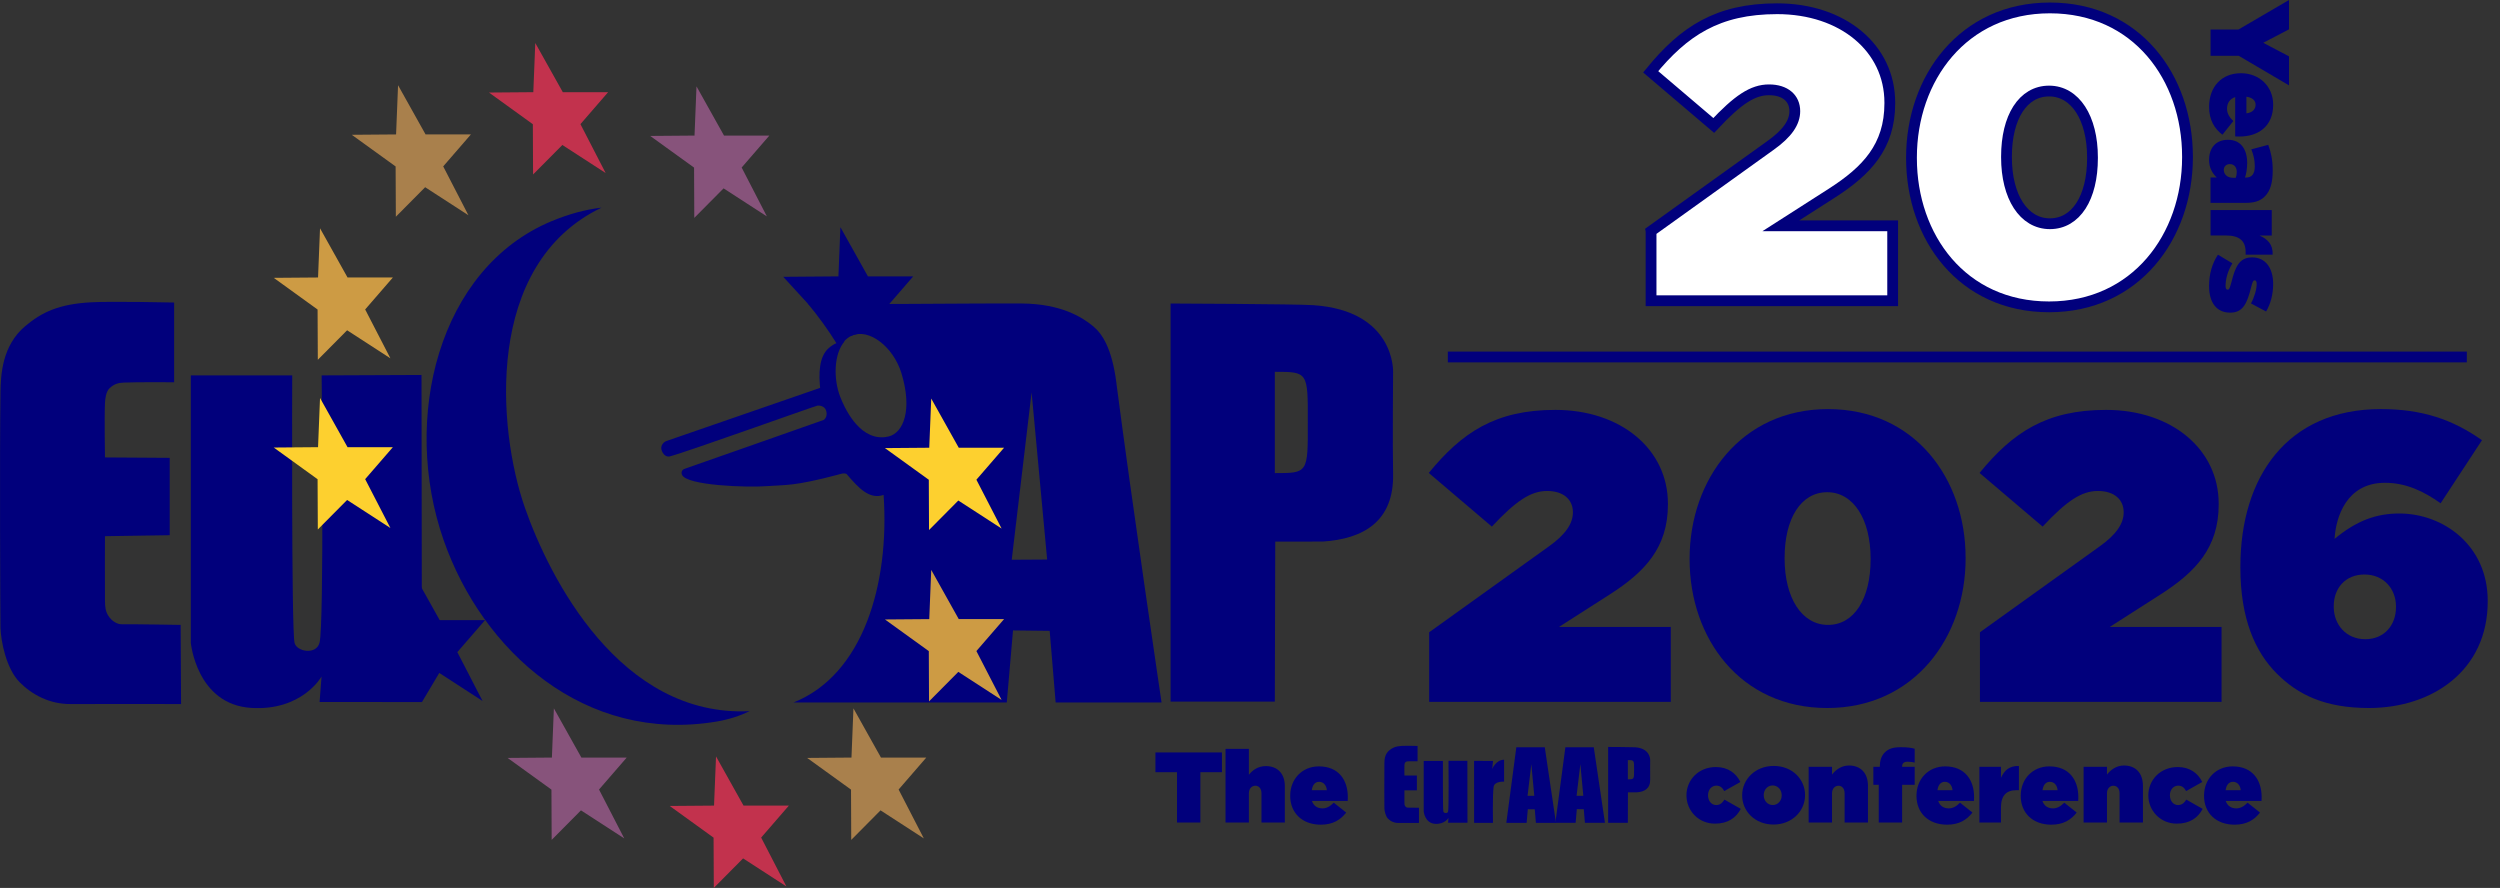
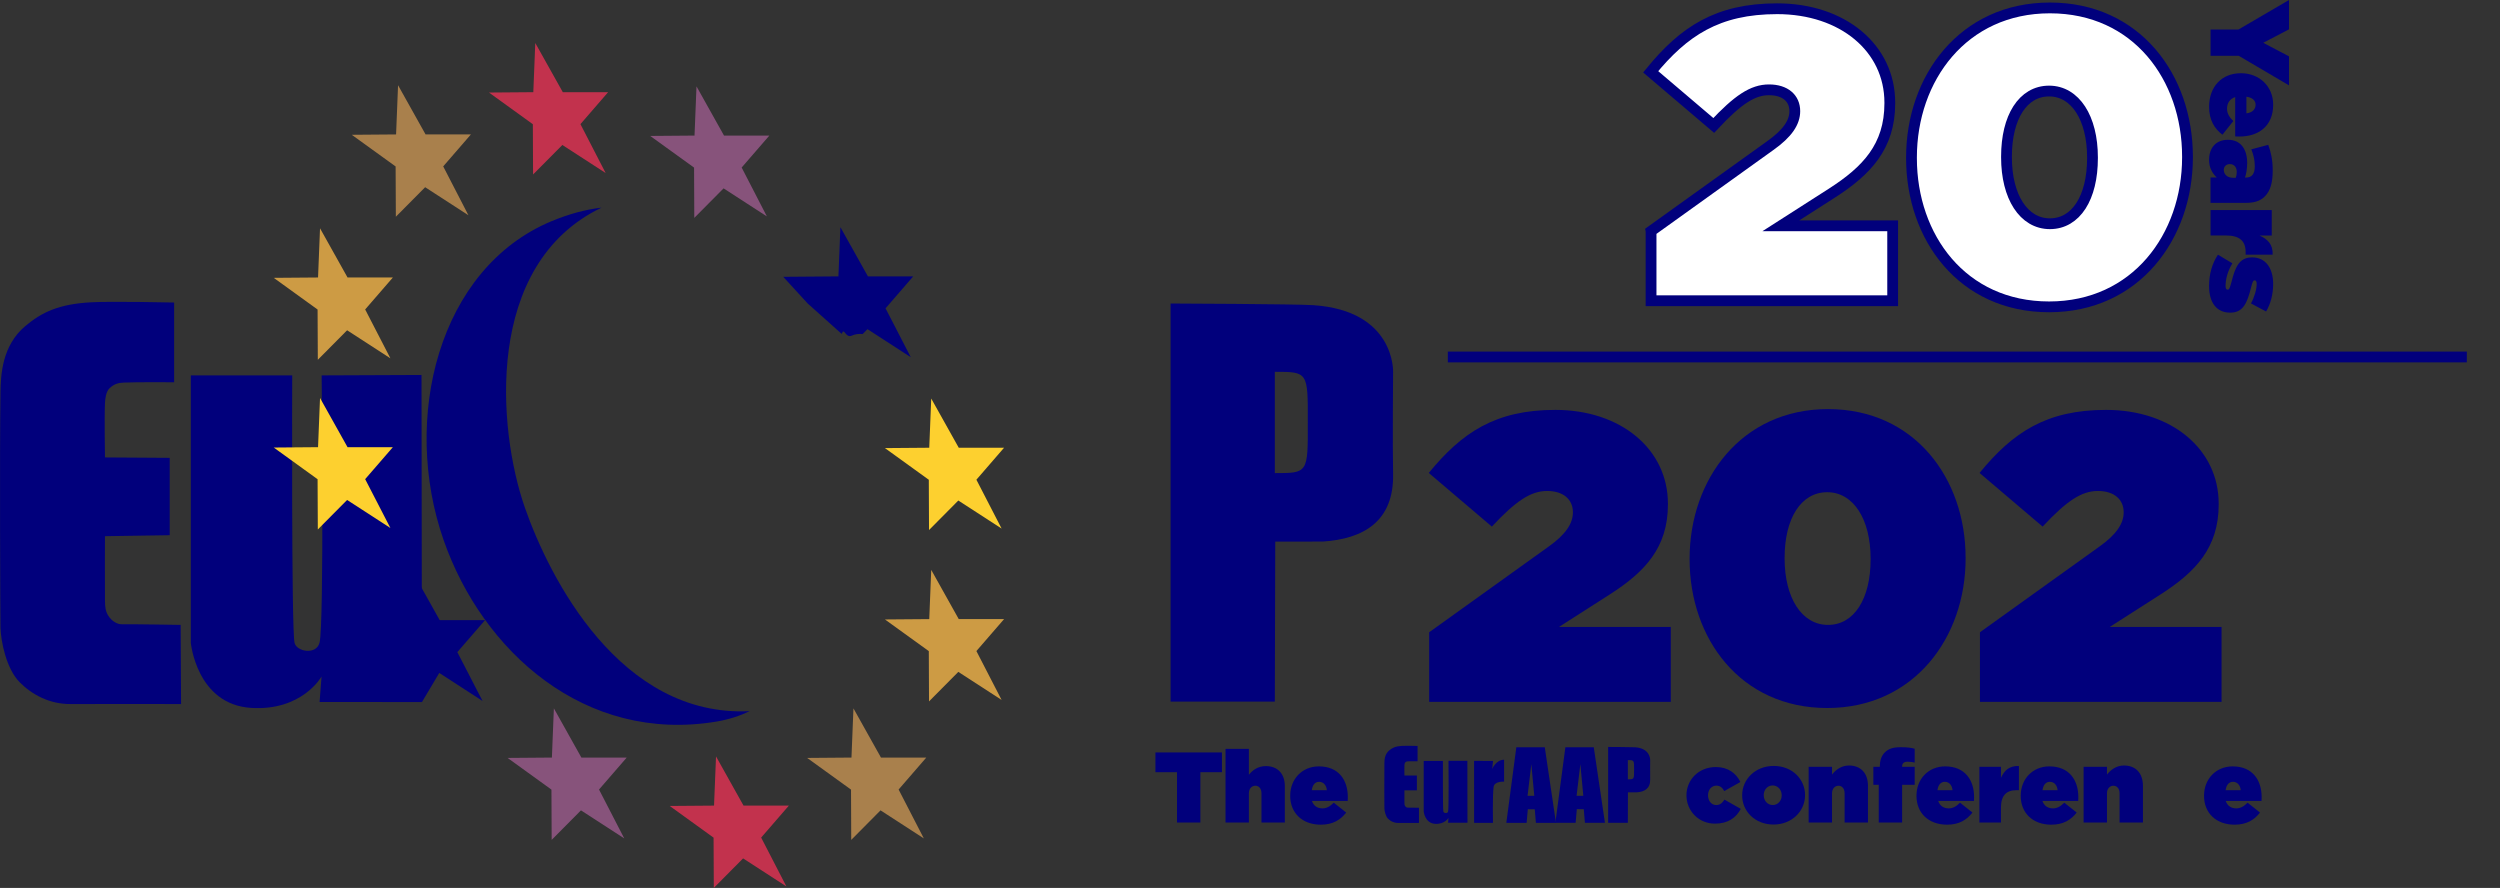
<svg xmlns="http://www.w3.org/2000/svg" id="uuid-622d8c4d-e005-4838-96dd-1388d7edb6a2" data-name="svg96" viewBox="0 0 1391.06 494.06">
  <rect x="0" y="0" width="1391.06" height="494.06" fill="#333333" stroke="none" />
  <defs>
    <style>
      .uuid-2141099e-e5d1-4b11-84d8-97218303065c {
        fill: #a9804c;
      }

      .uuid-fe0c7889-0e25-4671-8721-17ca759811ae {
        fill: #87537b;
      }

      .uuid-dbbf87d1-5666-4c7a-96b0-5682425652cf {
        fill: none;
      }

      .uuid-dbbf87d1-5666-4c7a-96b0-5682425652cf, .uuid-e85bf80b-01ad-4cd5-94be-8e8f8329d65b {
        stroke: #01007c;
        stroke-miterlimit: 10;
        stroke-width: 6px;
      }

      .uuid-4ea36478-c8dd-4a4d-8eb7-d010204e0b2a {
        fill: #c2324d;
      }

      .uuid-9adbf5d3-f442-4127-be71-65d05a4543d1 {
        fill: #cd9b44;
      }

      .uuid-20050236-6e64-428d-b99e-381c767fb38b {
        fill: #fdd02f;
      }

      .uuid-81306817-c969-461e-9c77-7c87d636ca94 {
        fill: #01007c;
      }

      .uuid-e85bf80b-01ad-4cd5-94be-8e8f8329d65b {
        fill: #fff;
      }
    </style>
  </defs>
  <g>
    <path class="uuid-81306817-c969-461e-9c77-7c87d636ca94" d="M795.23,351.8l66.08-47.39c10.03-7.06,13.9-13.21,13.9-19.37,0-7.06-5.24-11.85-14.35-11.85s-17.32,5.47-30.76,19.82l-35.09-29.85c18.46-22.56,37.14-35.09,70.4-35.09,36.46,0,62.66,21.87,62.66,52.18v.46c0,24.15-12.99,37.59-32.13,49.9l-28.48,18.23h62.2v41.7h-134.43v-38.73Z" />
    <path class="uuid-81306817-c969-461e-9c77-7c87d636ca94" d="M940.14,311.25v-.46c0-43.97,28.71-83.16,77.01-83.16s76.56,38.73,76.56,82.71v.46c0,43.97-28.71,83.16-77.01,83.16s-76.56-38.73-76.56-82.71ZM1040.85,311.25v-.46c0-21.87-9.57-36.91-24.15-36.91s-23.7,14.58-23.7,36.46v.46c0,21.87,9.57,36.91,24.15,36.91s23.7-14.58,23.7-36.46Z" />
    <path class="uuid-81306817-c969-461e-9c77-7c87d636ca94" d="M1101.69,351.8l66.08-47.39c10.03-7.06,13.9-13.21,13.9-19.37,0-7.06-5.24-11.85-14.35-11.85s-17.32,5.47-30.76,19.82l-35.09-29.85c18.46-22.56,37.14-35.09,70.4-35.09,36.46,0,62.66,21.87,62.66,52.18v.46c0,24.15-12.99,37.59-32.13,49.9l-28.48,18.23h62.2v41.7h-134.43v-38.73Z" />
-     <path class="uuid-81306817-c969-461e-9c77-7c87d636ca94" d="M1266.88,374.81c-12.08-12.08-20.28-30.53-20.28-59.01v-.46c0-49.9,25.97-87.72,78.15-87.72,22.78,0,39.87,5.7,56.28,17.32l-23.01,35.09c-9.34-6.61-19.14-11.39-30.99-11.39-21.42,0-27.34,19.14-28.02,31.21,12.08-10.03,23.01-14.13,36-14.13,24.61,0,49.21,17.77,49.21,48.53v.46c0,38.28-30.76,59.24-66.08,59.24-24.38,0-39.42-7.29-51.26-19.14ZM1333.18,337.9v-.46c0-9.8-6.84-17.77-17.54-17.77s-17.09,7.75-17.09,17.54v.46c0,9.8,6.83,18,17.54,18s17.09-7.97,17.09-17.77Z" />
  </g>
  <g>
    <path class="uuid-e85bf80b-01ad-4cd5-94be-8e8f8329d65b" d="M918.69,128.59l66.08-47.39c10.03-7.06,13.9-13.21,13.9-19.37,0-7.06-5.24-11.85-14.35-11.85s-17.32,5.47-30.76,19.82l-35.09-29.85c18.46-22.56,37.14-35.09,70.4-35.09,36.46,0,62.66,21.87,62.66,52.18v.46c0,24.15-12.99,37.59-32.13,49.9l-28.48,18.23h62.2v41.7h-134.43v-38.73Z" />
    <path class="uuid-e85bf80b-01ad-4cd5-94be-8e8f8329d65b" d="M1063.6,88.03v-.46c0-43.97,28.71-83.16,77.01-83.16s76.56,38.73,76.56,82.71v.46c0,43.97-28.71,83.16-77.01,83.16s-76.56-38.73-76.56-82.71ZM1164.31,88.03v-.46c0-21.87-9.57-36.91-24.15-36.91s-23.7,14.58-23.7,36.46v.46c0,21.87,9.57,36.91,24.15,36.91s23.7-14.58,23.7-36.46Z" />
  </g>
  <g>
    <path class="uuid-81306817-c969-461e-9c77-7c87d636ca94" d="M1245.47,16.46L1273.65,0v16.33s-14.34,7.48-14.34,7.48l14.34,7.54v16.15s-27.99-16.46-27.99-16.46h-15.65s0-14.59,0-14.59h15.46Z" />
    <path class="uuid-81306817-c969-461e-9c77-7c87d636ca94" d="M1246.84,40.74h.12c10.16,0,17.89,7.29,17.89,17.52,0,12.16-8.42,17.71-18.76,17.71-.75,0-1.62,0-2.37-.07v-21.88c-2.99.99-4.55,3.37-4.55,6.42,0,2.55,1.18,4.68,3.49,6.92l-6.05,7.6c-4.43-3.43-7.42-8.1-7.42-15.52,0-11.22,7.04-18.7,17.64-18.7ZM1249.96,63.05c3.24-.31,5.11-2.24,5.11-4.74s-1.93-4.05-5.11-4.49v9.22Z" />
    <path class="uuid-81306817-c969-461e-9c77-7c87d636ca94" d="M1239.67,77.79h.12c6.8,0,10.6,4.98,10.6,12.96,0,2.87-.56,6.55-1.25,8.04h.56c3.18,0,4.92-1.87,4.92-6.29,0-3.49-.75-6.42-1.93-9.41l9.41-2.5c1.49,3.99,2.49,8.36,2.49,14.34,0,6.98-1.43,11.41-4.43,14.4-2.56,2.56-5.8,3.55-10.78,3.55h-19.39s0-14.15,0-14.15h3.43c-2.56-2.43-4.24-5.55-4.24-9.79,0-6.55,3.74-11.16,10.47-11.16ZM1242.6,98.92h1.43c.31-.81.56-2.06.56-3.24,0-2.8-1.62-4.36-3.8-4.36h-.12c-1.99,0-3.3,1.43-3.3,3.24,0,2.5,1.99,4.37,5.24,4.37Z" />
    <path class="uuid-81306817-c969-461e-9c77-7c87d636ca94" d="M1264.05,116.89v14.15s-6.86,0-6.86,0c4.55,1.93,7.61,4.99,7.36,10.66h-15.03s0-1.5,0-1.5c0-5.98-3.3-9.17-10.85-9.17h-8.66s0-14.15,0-14.15h34.04Z" />
    <path class="uuid-81306817-c969-461e-9c77-7c87d636ca94" d="M1234.12,141.72l8.04,4.8c-2.56,4.18-3.8,8.66-3.8,12.59,0,1.37.38,2.06,1.12,2.06h.12c.69,0,1.06-.62,1.99-4.05,2.12-8.6,4.43-13.9,11.47-13.9h.12c7.48,0,11.66,5.98,11.66,14.84,0,5.67-1.43,11.1-3.93,15.27l-8.42-4.49c1.99-3.68,3.18-7.92,3.18-10.85,0-1.31-.38-1.99-1.06-1.99h-.12c-.69,0-1.19.75-1.99,4.18-2.18,8.66-4.49,13.78-11.47,13.78h-.13c-7.48,0-11.72-5.49-11.72-14.78,0-6.67,1.68-12.53,4.92-17.45Z" />
  </g>
  <line class="uuid-dbbf87d1-5666-4c7a-96b0-5682425652cf" x1="1372.6" y1="198.63" x2="805.6" y2="198.63" />
  <path id="uuid-d735d751-917d-4314-8381-e2a5ad51b7d5" data-name="E_round" class="uuid-81306817-c969-461e-9c77-7c87d636ca94" d="M96.89,168.32v44.38s-21.07-.16-28.04.18c-2.94.14-5.14.63-7.83,3.08-2.1,1.91-2.51,6.14-2.61,8.32-.37,7.55,0,30.24,0,30.24l36.02.24v43.04l-36.02.55s-.11,26.55,0,35.78c.04,3.67.29,5.9,1.76,8.32,2.08,3.43,5.33,4.91,7.4,4.89,7.71-.07,32.94.37,32.94.37l.24,44.04s-46.38-.07-61.62,0c-11.47.05-21.26-5.14-28.17-12.11-7.47-7.54-10.44-22.64-10.69-30.34-.1-3.24-.53-98.18,0-130.9.16-9.86.84-26.07,13.78-36.95,9.18-7.71,18.6-12.23,36.45-13.24,11.58-.66,46.4.12,46.4.12Z" />
  <polygon id="uuid-557bbd01-7cfa-4230-8a36-cf34e5a09a4f" data-name="Star7" class="uuid-81306817-c969-461e-9c77-7c87d636ca94" points="244.66 345.07 269.88 345.07 254.47 362.86 268.51 390.05 244.42 374.44 234.79 390.63 227.99 362.9 203.59 345.27 228.25 345.07 229.35 317.7 244.66 345.07" />
  <path id="uuid-805e3b3f-4905-4a5a-bc26-08987ba4e65f" data-name="U" class="uuid-81306817-c969-461e-9c77-7c87d636ca94" d="M234.55,208.64l-55.58.24s1.45,138.18-1.16,148.68c-1.75,7.06-12.8,5.07-13.92.13-1.8-7.9-1.29-148.81-1.29-148.81h-56.42s0,148.81,0,148.81c0,0,3.2,34.23,33.48,36.2,28.47,1.84,39.25-17.44,39.25-17.44l-1.08,14.16,56.95.03-.24-181.99Z" />
  <path class="uuid-81306817-c969-461e-9c77-7c87d636ca94" d="M508.15,153.78h-25.22l-15.31-27.37-1.1,27.37-30.71.25,13.6,14.84,18.92,16.92c1.46-4.09,1.96,2.59,5.62.96,1.89-.84,3.94-1.1,6.04-.87l2.7-2.73,24.09,15.61-14.04-27.2,15.4-17.79Z" />
  <path id="uuid-55385c01-8c81-49e6-bc5a-75d656bbeb19" data-name="P" class="uuid-81306817-c969-461e-9c77-7c87d636ca94" d="M775.15,263.31c-.34-14.09,0-56.38,0-56.38,0,0,1.27-34.07-44.41-37.13-9.81-.66-79.4-.92-79.4-.92v221.49h58l.24-89,26.51-.04c22.39-1.48,39.71-11.06,39.06-38.01ZM709.34,263.26v-56.37c18.35,0,18.46,0,18.35,28.18.11,28.18,0,28.18-18.35,28.18Z" />
-   <path class="uuid-81306817-c969-461e-9c77-7c87d636ca94" d="M621.19,213.01c-2.51-19.38-7.89-27.34-13.03-31.56-6.08-4.99-17.68-12.36-39.45-12.58-21.29-.22-118.18.89-119.3,0,5.8,6.96,11.18,14.35,15.98,22.07-1.36.58-2.73,1.44-4.12,2.61-5.49,4.66-6,14.07-4.69,24.33l3.28,10.4-3.36-12.52-85.98,29.73s-3.73,1.73-2.2,5.51c1.16,2.87,3.21,3.24,4.4,2.94,9.58-2.47,80.42-27.96,82.21-28.26.91-.15,3.76.24,4.63,2.48,1.14,2.93-.38,5.16-1.38,5.55-2.57,1.01-76.29,26.78-77.52,27.24-.81.3-1.91,1.6-1.16,3.27,2.63,5.93,35.86,7.17,47.89,6.24,9.73-.75,14.19.18,38.54-6.24.7-.19,2.19-.66,2.91-.76.89-.11,1.4,0,1.85.12.22.06.33.12.43.24,6.61,7.72,12.59,14.3,20.54,11.56,3.4,49.78-11.48,100.14-50.14,115.49h118.68l3.47-40.09,20.4.24,3.32,39.85h58.93s-16.99-114.82-25.15-177.85ZM494.5,242.84c-.63.15-1.24.27-1.84.35-.2.02-.4.05-.6.07-.1.01-.21.02-.31.03-14.39.99-22.24-17.34-24.3-22.68-3.61-9.36-3.68-23.52,2.45-30.61-.09,0-.17,0-.26.01,1.2-1.38,2.62-2.5,4.31-3.25,9.55-4.25,23.12,6.18,27.62,20.86,6.31,20.62,1.02,33.23-7.06,35.23ZM562.95,311.46l11.06-93.13,8.65,93.01-19.71.12Z" />
  <polygon id="uuid-a4239660-7ee9-42f3-b7e8-dd2cc8d5529b" data-name="Star1" class="uuid-2141099e-e5d1-4b11-84d8-97218303065c" points="490.19 421.53 515.41 421.53 500.01 439.31 514.04 466.51 489.95 450.9 473.65 467.33 473.53 439.36 449.12 421.73 473.78 421.53 474.88 394.16 490.19 421.53" />
  <polygon id="uuid-fbcb2dfe-0bc0-4614-ae0e-23d969a7aeb4" data-name="Star2" class="uuid-4ea36478-c8dd-4a4d-8eb7-d010204e0b2a" points="413.72 448.26 438.94 448.26 423.53 466.05 437.57 493.24 413.48 477.63 397.18 494.06 397.05 466.09 372.65 448.46 397.31 448.26 398.41 420.89 413.72 448.26" />
  <polygon id="uuid-fce28b22-9866-4fc1-9ef2-b3847c7943ec" data-name="Star3" class="uuid-fe0c7889-0e25-4671-8721-17ca759811ae" points="323.5 421.53 348.72 421.53 333.31 439.31 347.35 466.51 323.26 450.9 306.96 467.33 306.84 439.36 282.43 421.73 307.09 421.53 308.19 394.16 323.5 421.53" />
  <polygon id="uuid-03301308-74ff-4ff2-a073-d40675f16740" data-name="Star4" class="uuid-2141099e-e5d1-4b11-84d8-97218303065c" points="236.8 74.8 262.02 74.8 246.61 92.58 260.65 119.78 236.56 104.17 220.26 120.6 220.13 92.62 195.73 75 220.39 74.8 221.49 47.42 236.8 74.8" />
  <polygon id="uuid-915d3bac-e85d-4cfa-84eb-a5bec280e1e0" data-name="Star5" class="uuid-4ea36478-c8dd-4a4d-8eb7-d010204e0b2a" points="313.16 51.29 338.37 51.29 322.97 69.08 337 96.28 312.91 80.67 296.61 97.09 296.49 69.12 272.08 51.49 296.75 51.29 297.84 23.92 313.16 51.29" />
  <polygon id="uuid-f9c0a132-c3c0-46cf-bb72-7d880b768913" data-name="Star6" class="uuid-fe0c7889-0e25-4671-8721-17ca759811ae" points="402.86 75.44 428.08 75.44 412.68 93.22 426.71 120.42 402.62 104.81 386.32 121.24 386.2 93.26 361.79 75.64 386.45 75.44 387.55 48.06 402.86 75.44" />
  <polygon id="uuid-91df032d-1c74-4224-829f-e52a46fd2b57" data-name="Star7" class="uuid-20050236-6e64-428d-b99e-381c767fb38b" points="193.38 248.82 218.6 248.82 203.19 266.61 217.23 293.8 193.14 278.19 176.84 294.62 176.71 266.65 152.31 249.02 176.97 248.82 178.07 221.45 193.38 248.82" />
  <polygon id="uuid-1ad17eb3-7d8f-4ff2-9c0a-70ec949b2870" data-name="Star8" class="uuid-9adbf5d3-f442-4127-be71-65d05a4543d1" points="193.38 154.4 218.6 154.4 203.19 172.19 217.23 199.38 193.14 183.77 176.84 200.2 176.71 172.23 152.31 154.6 176.97 154.4 178.07 127.03 193.38 154.4" />
  <polygon id="uuid-e7a9d4e7-8f9c-44b1-b3ad-9bd8d2e39f0a" data-name="Star8" class="uuid-9adbf5d3-f442-4127-be71-65d05a4543d1" points="533.47 344.48 558.69 344.48 543.29 362.26 557.32 389.46 533.23 373.85 516.93 390.28 516.81 362.3 492.4 344.68 517.06 344.48 518.16 317.1 533.47 344.48" />
  <path class="uuid-81306817-c969-461e-9c77-7c87d636ca94" d="M291.99,282.25c-15.07-43.26-22.88-135.28,42.73-166.72-8.75,1.02-18.02,3.46-27.87,7.56-62.94,26.24-83.63,109.81-60.01,177.45,21.53,61.66,78.42,113.34,152.02,100.93,6.62-1.12,12.7-3.08,18.27-5.76-72.1,3.48-111.41-74.04-125.15-113.46Z" />
  <polygon id="uuid-ac6de293-a3ba-4798-abbd-e83036cbea39" data-name="Star7" class="uuid-20050236-6e64-428d-b99e-381c767fb38b" points="533.47 249.13 558.69 249.13 543.29 266.92 557.32 294.11 533.23 278.5 516.93 294.93 516.81 266.96 492.4 249.33 517.06 249.13 518.16 221.76 533.47 249.13" />
  <g>
    <path class="uuid-81306817-c969-461e-9c77-7c87d636ca94" d="M654.91,429.67h-12v-11h37v11h-12v28h-13v-28Z" />
    <path class="uuid-81306817-c969-461e-9c77-7c87d636ca94" d="M681.91,416.67h13v14.43c1.98-2.53,5.09-4.83,9.43-4.83,6.55,0,10.57,4.21,10.57,11.18v20.22h-13v-16.28c0-2.67-1.49-4.2-3.41-4.2s-3.59,1.53-3.59,4.2v16.28h-13v-41Z" />
    <path class="uuid-81306817-c969-461e-9c77-7c87d636ca94" d="M717.91,442.83v-.12c0-9.24,6.64-16.28,15.94-16.28,11.06,0,16.11,7.66,16.11,17.07,0,.68,0,1.48-.06,2.16h-19.91c.91,2.73,3.06,4.14,5.84,4.14,2.32,0,4.25-1.08,6.3-3.18l6.92,5.5c-3.12,4.03-7.37,6.75-14.13,6.75-10.21,0-17.02-6.41-17.02-16.06ZM738.3,439.67c-.28-2.95-2.04-4.65-4.31-4.65s-3.69,1.76-4.08,4.65h8.39Z" />
    <path class="uuid-81306817-c969-461e-9c77-7c87d636ca94" d="M938.38,442.65v-.11c0-8.42,6.55-15.74,16.41-15.74,6.66,0,11.23,3.42,13.6,8.32l-8.97,5.06c-1.04-1.92-2.37-3.03-4.4-3.03-2.64,0-4.63,2.25-4.63,5.29v.11c0,3.14,1.98,5.4,4.46,5.4,2.2,0,3.41-1.1,4.68-3.03l9.08,5.17c-2.7,5.07-7.21,8.2-14.42,8.2-9.14,0-15.8-7.27-15.8-15.64Z" />
    <path class="uuid-81306817-c969-461e-9c77-7c87d636ca94" d="M969.38,442.6v-.12c0-8.83,7.3-16.3,17.56-16.3s17.44,7.35,17.44,16.19v.11c0,8.84-7.3,16.31-17.56,16.31s-17.44-7.36-17.44-16.19ZM991.38,442.6v-.11c0-3.09-2.19-5.45-5.05-5.45s-4.95,2.42-4.95,5.34v.11c0,3.09,2.19,5.45,5.05,5.45s4.95-2.42,4.95-5.34Z" />
    <path class="uuid-81306817-c969-461e-9c77-7c87d636ca94" d="M1006.38,426.67h13v4.32c1.98-2.56,5.14-5.05,9.43-5.05,6.55,0,10.57,4.26,10.57,11.3v20.44h-13v-16.28c0-2.67-1.49-4.2-3.41-4.2s-3.59,1.53-3.59,4.2v16.28h-13v-31Z" />
    <path class="uuid-81306817-c969-461e-9c77-7c87d636ca94" d="M1045.38,436.67h-3v-10h3.57c.06-3.37.78-5.94,2.74-7.94,2.07-2.11,4.69-2.97,8.93-2.97,3.8,0,6.03.34,7.76.86v7.69c-1.28-.3-2.44-.47-4.05-.47-1.95,0-2.95.89-2.95,2.6v.24h7v10h-7v21h-13v-21Z" />
    <path class="uuid-81306817-c969-461e-9c77-7c87d636ca94" d="M1066.38,442.83v-.12c0-9.24,6.64-16.28,15.94-16.28,11.06,0,16.11,7.66,16.11,17.07,0,.68,0,1.48-.06,2.16h-19.91c.91,2.73,3.06,4.14,5.84,4.14,2.32,0,4.25-1.08,6.3-3.18l6.92,5.5c-3.12,4.03-7.37,6.75-14.13,6.75-10.21,0-17.02-6.41-17.02-16.06ZM1086.44,439.67c-.28-2.95-2.04-4.65-4.31-4.65s-3.69,1.76-4.08,4.65h8.39Z" />
    <path class="uuid-81306817-c969-461e-9c77-7c87d636ca94" d="M1101.38,426.67h12v6.14c1.81-4.07,4.68-6.8,10-6.58v13.45h-1.4c-5.61,0-8.6,2.96-8.6,9.71v8.29h-12v-31Z" />
    <path class="uuid-81306817-c969-461e-9c77-7c87d636ca94" d="M1124.38,442.83v-.12c0-9.24,6.64-16.28,15.94-16.28,11.06,0,16.11,7.66,16.11,17.07,0,.68,0,1.48-.06,2.16h-19.91c.91,2.73,3.06,4.14,5.84,4.14,2.32,0,4.25-1.08,6.3-3.18l6.92,5.5c-3.12,4.03-7.37,6.75-14.13,6.75-10.21,0-17.02-6.41-17.02-16.06ZM1144.9,439.67c-.28-2.95-2.04-4.65-4.31-4.65s-3.69,1.76-4.08,4.65h8.39Z" />
    <path class="uuid-81306817-c969-461e-9c77-7c87d636ca94" d="M1159.38,426.67h13v4.32c1.98-2.56,5.14-5.05,9.43-5.05,6.56,0,10.57,4.26,10.57,11.3v20.44h-13v-16.28c0-2.67-1.49-4.2-3.42-4.2s-3.59,1.53-3.59,4.2v16.28h-13v-31Z" />
-     <path class="uuid-81306817-c969-461e-9c77-7c87d636ca94" d="M1195.38,442.65v-.11c0-8.42,6.55-15.74,16.41-15.74,6.66,0,11.23,3.42,13.6,8.32l-8.97,5.06c-1.04-1.92-2.37-3.03-4.4-3.03-2.64,0-4.63,2.25-4.63,5.29v.11c0,3.14,1.98,5.4,4.46,5.4,2.2,0,3.41-1.1,4.68-3.03l9.08,5.17c-2.7,5.07-7.21,8.2-14.43,8.2-9.14,0-15.8-7.27-15.8-15.64Z" />
    <path class="uuid-81306817-c969-461e-9c77-7c87d636ca94" d="M1226.38,442.83v-.12c0-9.24,6.64-16.28,15.94-16.28,11.06,0,16.11,7.66,16.11,17.07,0,.68,0,1.48-.06,2.16h-19.91c.91,2.73,3.06,4.14,5.84,4.14,2.32,0,4.25-1.08,6.3-3.18l6.92,5.5c-3.12,4.03-7.37,6.75-14.13,6.75-10.21,0-17.02-6.41-17.02-16.06ZM1246.79,439.67c-.28-2.95-2.04-4.65-4.31-4.65s-3.69,1.76-4.08,4.65h8.39Z" />
  </g>
  <g>
    <path id="uuid-0652d6cc-8e0c-427a-81f2-f4989a77c9a7" data-name="U" class="uuid-81306817-c969-461e-9c77-7c87d636ca94" d="M816.48,423.32h-10.51s.27,26.24-.22,28.22c-.33,1.34-2.42.96-2.64.02-.34-1.5-.24-28.18-.24-28.16h-10.69v28.14s.61,6.49,6.34,6.86c5.39.35,7.43-3.3,7.43-3.3l-.2,2.68h10.78s-.05-34.47-.05-34.47Z" />
    <path id="uuid-194c6f88-be8b-46f2-a35b-27b68634ffbd" data-name="r" class="uuid-81306817-c969-461e-9c77-7c87d636ca94" d="M820.21,423.37l10.55.03-.46,4.52s1.97-5.15,6.62-5.19v12.2s-5.42-.33-5.84,2.91c-.65,4.96-.36,20.01-.36,20.01h-10.49l-.02-34.47Z" />
    <path id="uuid-593f97f6-41a0-445d-977f-7961010a7921" data-name="A_1" class="uuid-81306817-c969-461e-9c77-7c87d636ca94" d="M859.54,415.8h-15.82s-5.57,42.08-5.57,42.08h11.3l.66-7.61,3.87.05.63,7.56h11.17l-6.23-42.08ZM849.97,442.82l2.1-17.64,1.64,17.61-3.73.02Z" />
    <path id="uuid-f3ac3ab4-26c7-424b-aaef-cae4d91a79f4" data-name="A_2" class="uuid-81306817-c969-461e-9c77-7c87d636ca94" d="M886.81,415.8h-15.8s-5.57,42.03-5.57,42.03h11.28l.66-7.61,3.87.05.63,7.56h11.15l-6.22-42.03ZM877.25,442.82l2.1-17.64,1.64,17.61-3.73.02Z" />
    <path id="uuid-100ddf7a-4bcd-4eb2-8bd0-fdebf2bb4322" data-name="P" class="uuid-81306817-c969-461e-9c77-7c87d636ca94" d="M918.2,433.62c-.06-2.69,0-10.74,0-10.74,0,0,.24-6.49-8.39-7.08-1.85-.13-15-.18-15-.18v42.21h10.96l.05-16.96h5.01c4.23-.29,7.5-2.12,7.38-7.25ZM905.77,433.64v-10.7c3.48,0,3.5,0,3.48,5.35.02,5.35,0,5.35-3.48,5.35Z" />
    <path id="uuid-ffb286b9-256b-4302-a53a-b4627b7befce" data-name="E_round" class="uuid-81306817-c969-461e-9c77-7c87d636ca94" d="M788.77,415.07v8.51s-3.98-.03-5.31.03c-.56.03-.99.12-1.5.59-.4.37-.48,1.18-.5,1.59-.07,1.45,0,5.8,0,5.73h6.93v8.24h-6.93s-.02,5.31,0,7.09c0,.7.06,1.13.34,1.59.4.66,1.02.94,1.42.94,1.48-.01,6.31.07,6.32.07v8.44s-8.86-.01-11.78,0c-2.2,0-4.08-.98-5.4-2.32-1.43-1.45-2-4.34-2.05-5.82-.02-.62-.1-18.82,0-25.09.03-1.89.16-5,2.64-7.08,1.76-1.48,3.56-2.35,6.99-2.54,2.22-.13,8.83.02,8.83.02Z" />
  </g>
</svg>